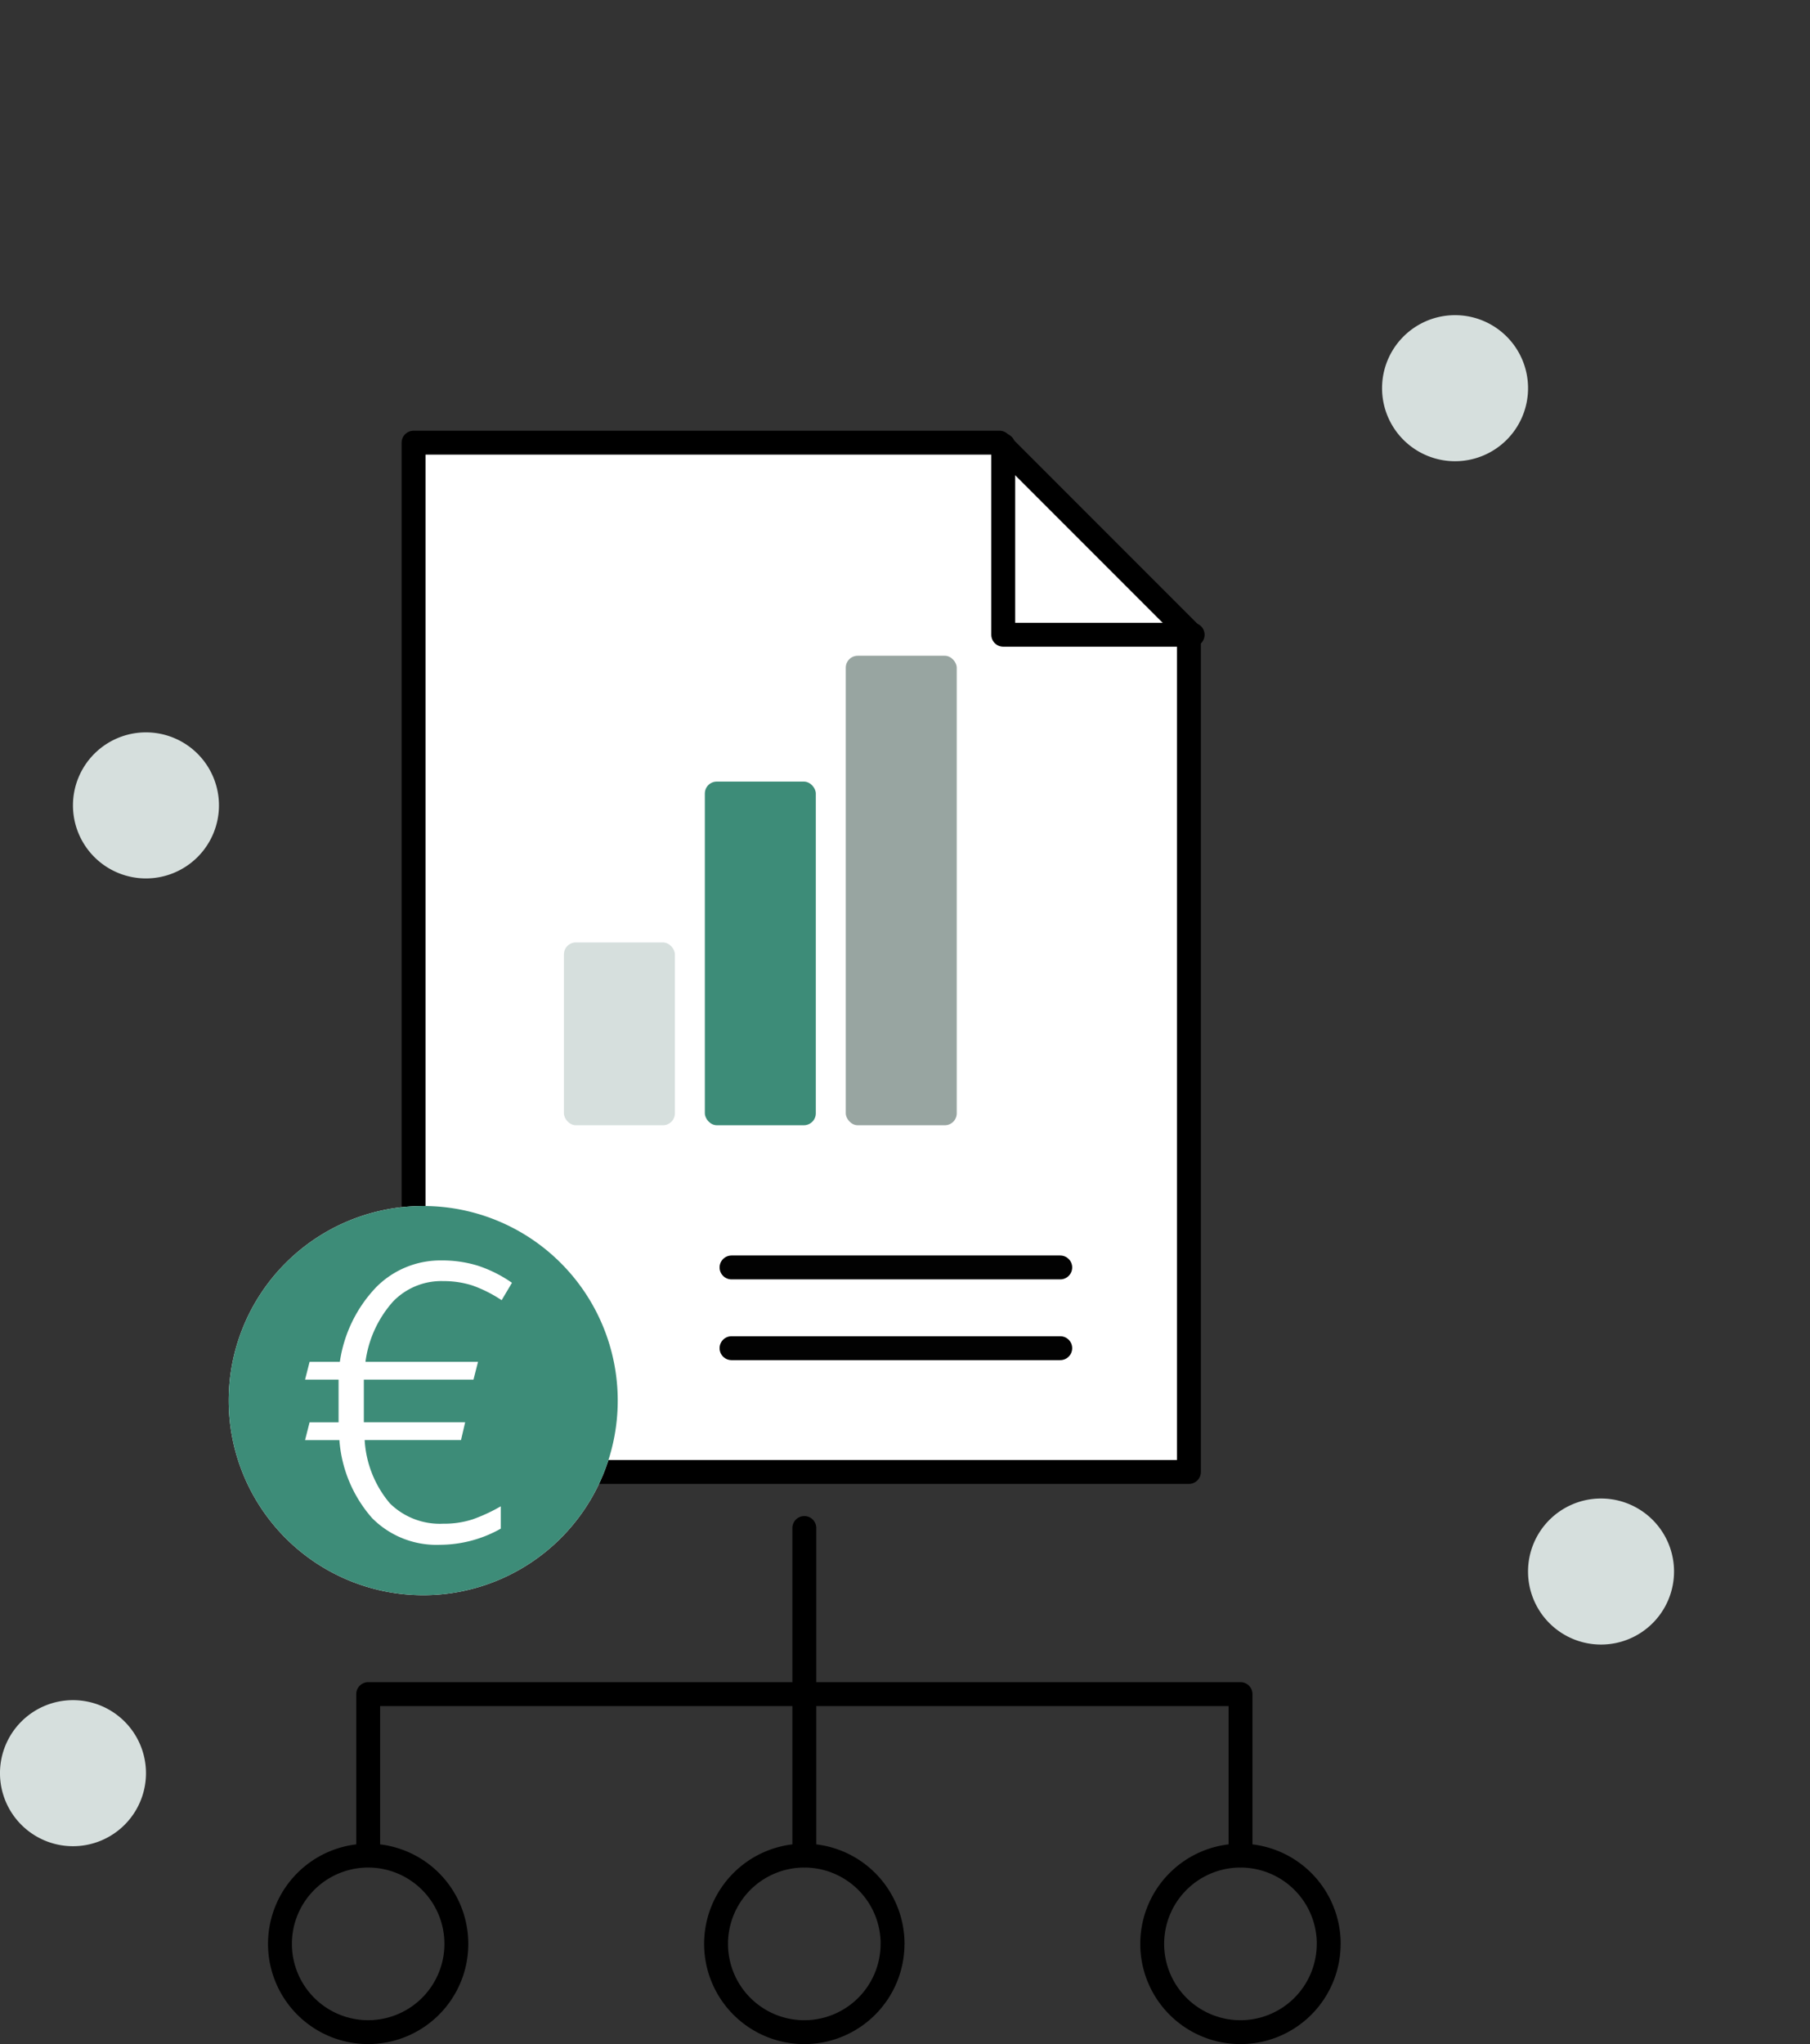
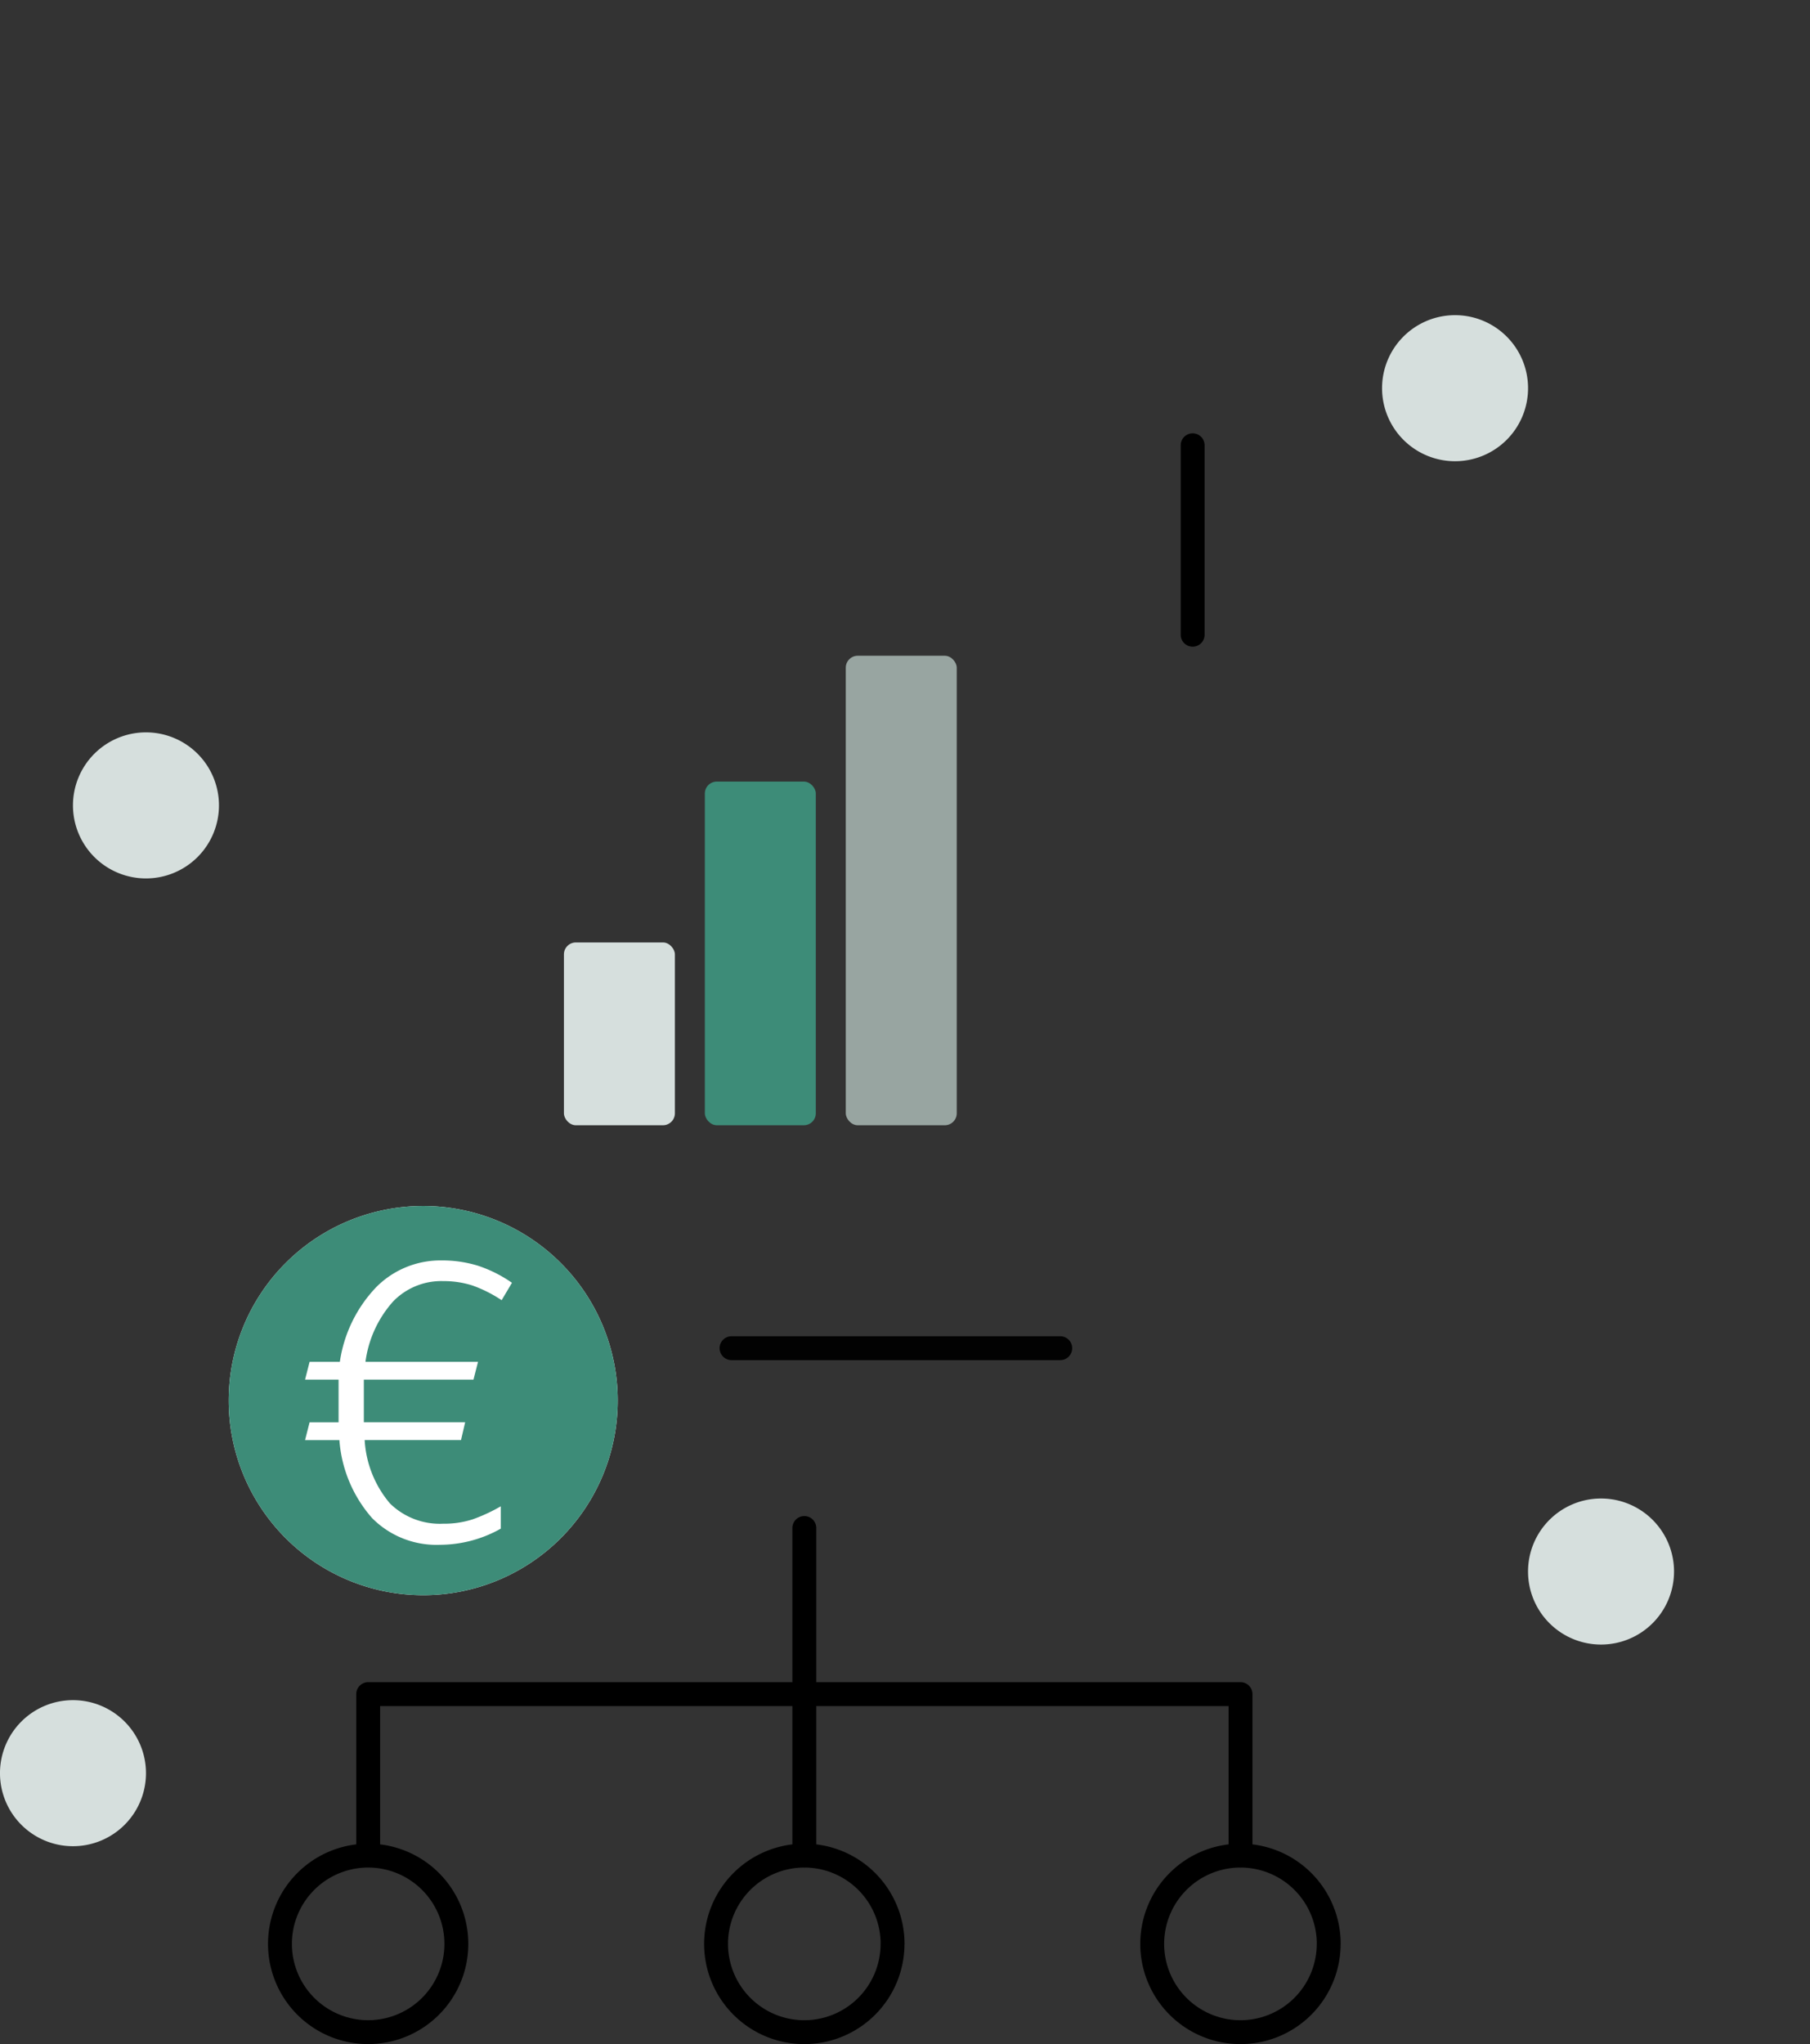
<svg xmlns="http://www.w3.org/2000/svg" width="151.529" height="171.055" viewBox="0 0 151.529 171.055">
  <rect x="0" y="0" width="151.529" height="171.055" fill="#333333" stroke="none" />
  <g id="Gruppe_3859" data-name="Gruppe 3859" transform="translate(-945 -1886.445)">
    <path id="Pfad_4543" data-name="Pfad 4543" d="M147.885,33.017a6.111,6.111,0,1,1,0-8.642A6.111,6.111,0,0,1,147.885,33.017Z" transform="translate(813.656 1925.146)" fill="#d6dfdd" />
    <path id="Pfad_4544" data-name="Pfad 4544" d="M33.017,147.885a6.111,6.111,0,1,1,0-8.642A6.111,6.111,0,0,1,33.017,147.885Z" transform="translate(922.414 1891.264)" fill="#d6dfdd" />
    <path id="Pfad_4545" data-name="Pfad 4545" d="M139.244,147.885a6.111,6.111,0,1,1,8.642,0A6.111,6.111,0,0,1,139.244,147.885Z" transform="translate(935.47 1874.39)" fill="#d6dfdd" />
    <path id="Pfad_4546" data-name="Pfad 4546" d="M24.375,33.017a6.111,6.111,0,1,1,8.642,0A6.111,6.111,0,0,1,24.375,33.017Z" transform="translate(1038.118 1890.234)" fill="#d6dfdd" />
    <path id="Pfad_4626" data-name="Pfad 4626" d="M0,46.822H59.428V-12.9H0Z" transform="translate(1037.101 1899.343)" fill="none" />
    <path id="Pfad_4629" data-name="Pfad 4629" d="M0,46.822H59.428V-12.9H0Z" transform="translate(1037.101 1899.343)" fill="none" />
    <path id="Pfad_4632" data-name="Pfad 4632" d="M0,46.822H59.428V-12.9H0Z" transform="translate(1037.101 1899.343)" fill="none" />
    <g id="Gruppe_3787" data-name="Gruppe 3787" transform="translate(964.148 1923.489)">
      <g id="Gruppe_3786" data-name="Gruppe 3786" transform="translate(15.474)">
        <g id="Gruppe_3758" data-name="Gruppe 3758" transform="translate(0 0)">
-           <path id="Pfad_4682" data-name="Pfad 4682" d="M47.657,11.642V81.919H-17.255V-4.215H31.8Z" transform="translate(17.255 4.215)" fill="#fff" stroke="#000" stroke-linecap="round" stroke-linejoin="round" stroke-width="2" />
-         </g>
+           </g>
      </g>
      <g id="Gruppe_3760" data-name="Gruppe 3760" transform="translate(64.841 0.216)">
-         <path id="Pfad_4684" data-name="Pfad 4684" d="M11.642,11.642H-4.215V-4.215" transform="translate(4.215 4.215)" fill="none" stroke="#000" stroke-linecap="round" stroke-linejoin="round" stroke-width="2" />
+         <path id="Pfad_4684" data-name="Pfad 4684" d="M11.642,11.642V-4.215" transform="translate(4.215 4.215)" fill="none" stroke="#000" stroke-linecap="round" stroke-linejoin="round" stroke-width="2" />
      </g>
      <g id="Gruppe_3761" data-name="Gruppe 3761" transform="translate(0 63.876)">
        <path id="Pfad_4685" data-name="Pfad 4685" d="M23.91,11.956A16.284,16.284,0,1,1,7.625-4.329,16.285,16.285,0,0,1,23.91,11.956" transform="translate(8.657 4.329)" fill="#fff" />
      </g>
      <g id="Gruppe_3762" data-name="Gruppe 3762" transform="translate(0 63.876)">
        <path id="Pfad_4686" data-name="Pfad 4686" d="M23.91,11.956A16.284,16.284,0,1,1,7.625-4.329,16.285,16.285,0,0,1,23.91,11.956Z" transform="translate(8.657 4.329)" fill="#3d8c78" />
      </g>
      <g id="Gruppe_3764" data-name="Gruppe 3764" transform="translate(42.094 75.775)">
        <path id="Pfad_4691" data-name="Pfad 4691" d="M0,0H27.519" fill="none" stroke="#020202" stroke-linecap="round" stroke-linejoin="round" stroke-width="2" />
      </g>
      <g id="Gruppe_3765" data-name="Gruppe 3765" transform="translate(42.094 69.018)">
-         <path id="Pfad_4692" data-name="Pfad 4692" d="M0,0H27.519" transform="translate(0 0)" fill="none" stroke="#020202" stroke-linecap="round" stroke-linejoin="round" stroke-width="2" />
-       </g>
+         </g>
      <g id="Gruppe_3766" data-name="Gruppe 3766" transform="translate(6.391 68.433)">
        <path id="Pfad_4693" data-name="Pfad 4693" d="M8.443,1.27a7.893,7.893,0,0,1,2.513.365A11.143,11.143,0,0,1,13.4,2.866l.865-1.456A11.007,11.007,0,0,0,11.438-.012,10.055,10.055,0,0,0,8.376-.46,7.553,7.553,0,0,0,2.9,1.775,11.416,11.416,0,0,0-.145,8.023H-2.677l-.38,1.49H-.251v3.57H-2.677l-.38,1.49H-.183A11.093,11.093,0,0,0,2.556,21.1a7.582,7.582,0,0,0,5.681,2.235,10.418,10.418,0,0,0,5.09-1.351v-1.87a14.007,14.007,0,0,1-2.355,1.091,7.694,7.694,0,0,1-2.46.365,5.959,5.959,0,0,1-4.465-1.7,8.985,8.985,0,0,1-2.114-5.3H10l.346-1.49H1.864V9.513h9.179l.38-1.49H2A9.414,9.414,0,0,1,4.32,2.967a5.61,5.61,0,0,1,4.123-1.7" transform="translate(3.057 0.46)" fill="#fff" />
      </g>
      <g id="Gruppe_3707" data-name="Gruppe 3707" transform="translate(28.062 17.831)">
        <rect id="Rechteck_1287" data-name="Rechteck 1287" width="9.29" height="39.288" rx="1" transform="translate(23.596 0)" fill="#98a5a1" />
        <rect id="Rechteck_1288" data-name="Rechteck 1288" width="9.29" height="28.758" rx="1" transform="translate(11.798 10.529)" fill="#3d8c78" />
        <rect id="Rechteck_1289" data-name="Rechteck 1289" width="9.29" height="15.297" rx="1" transform="translate(0 23.991)" fill="#d6dfdd" />
      </g>
    </g>
    <path id="Pfad_4714" data-name="Pfad 4714" d="M-4.6,50.8a7.384,7.384,0,0,1-7.386,7.386A7.384,7.384,0,0,1-19.367,50.8a7.384,7.384,0,0,1,7.386-7.386A7.384,7.384,0,0,1-4.6,50.8Zm36.516,0a7.387,7.387,0,1,1-7.388-7.386A7.387,7.387,0,0,1,31.92,50.8Zm36.513,0a7.387,7.387,0,1,1-7.386-7.386A7.386,7.386,0,0,1,68.433,50.8ZM24.532,16v27.42m-36.513-.7V29.9H61.048V43.417" transform="translate(987.805 1998.312)" fill="none" stroke="#000" stroke-linecap="round" stroke-linejoin="round" stroke-width="2" />
  </g>
</svg>